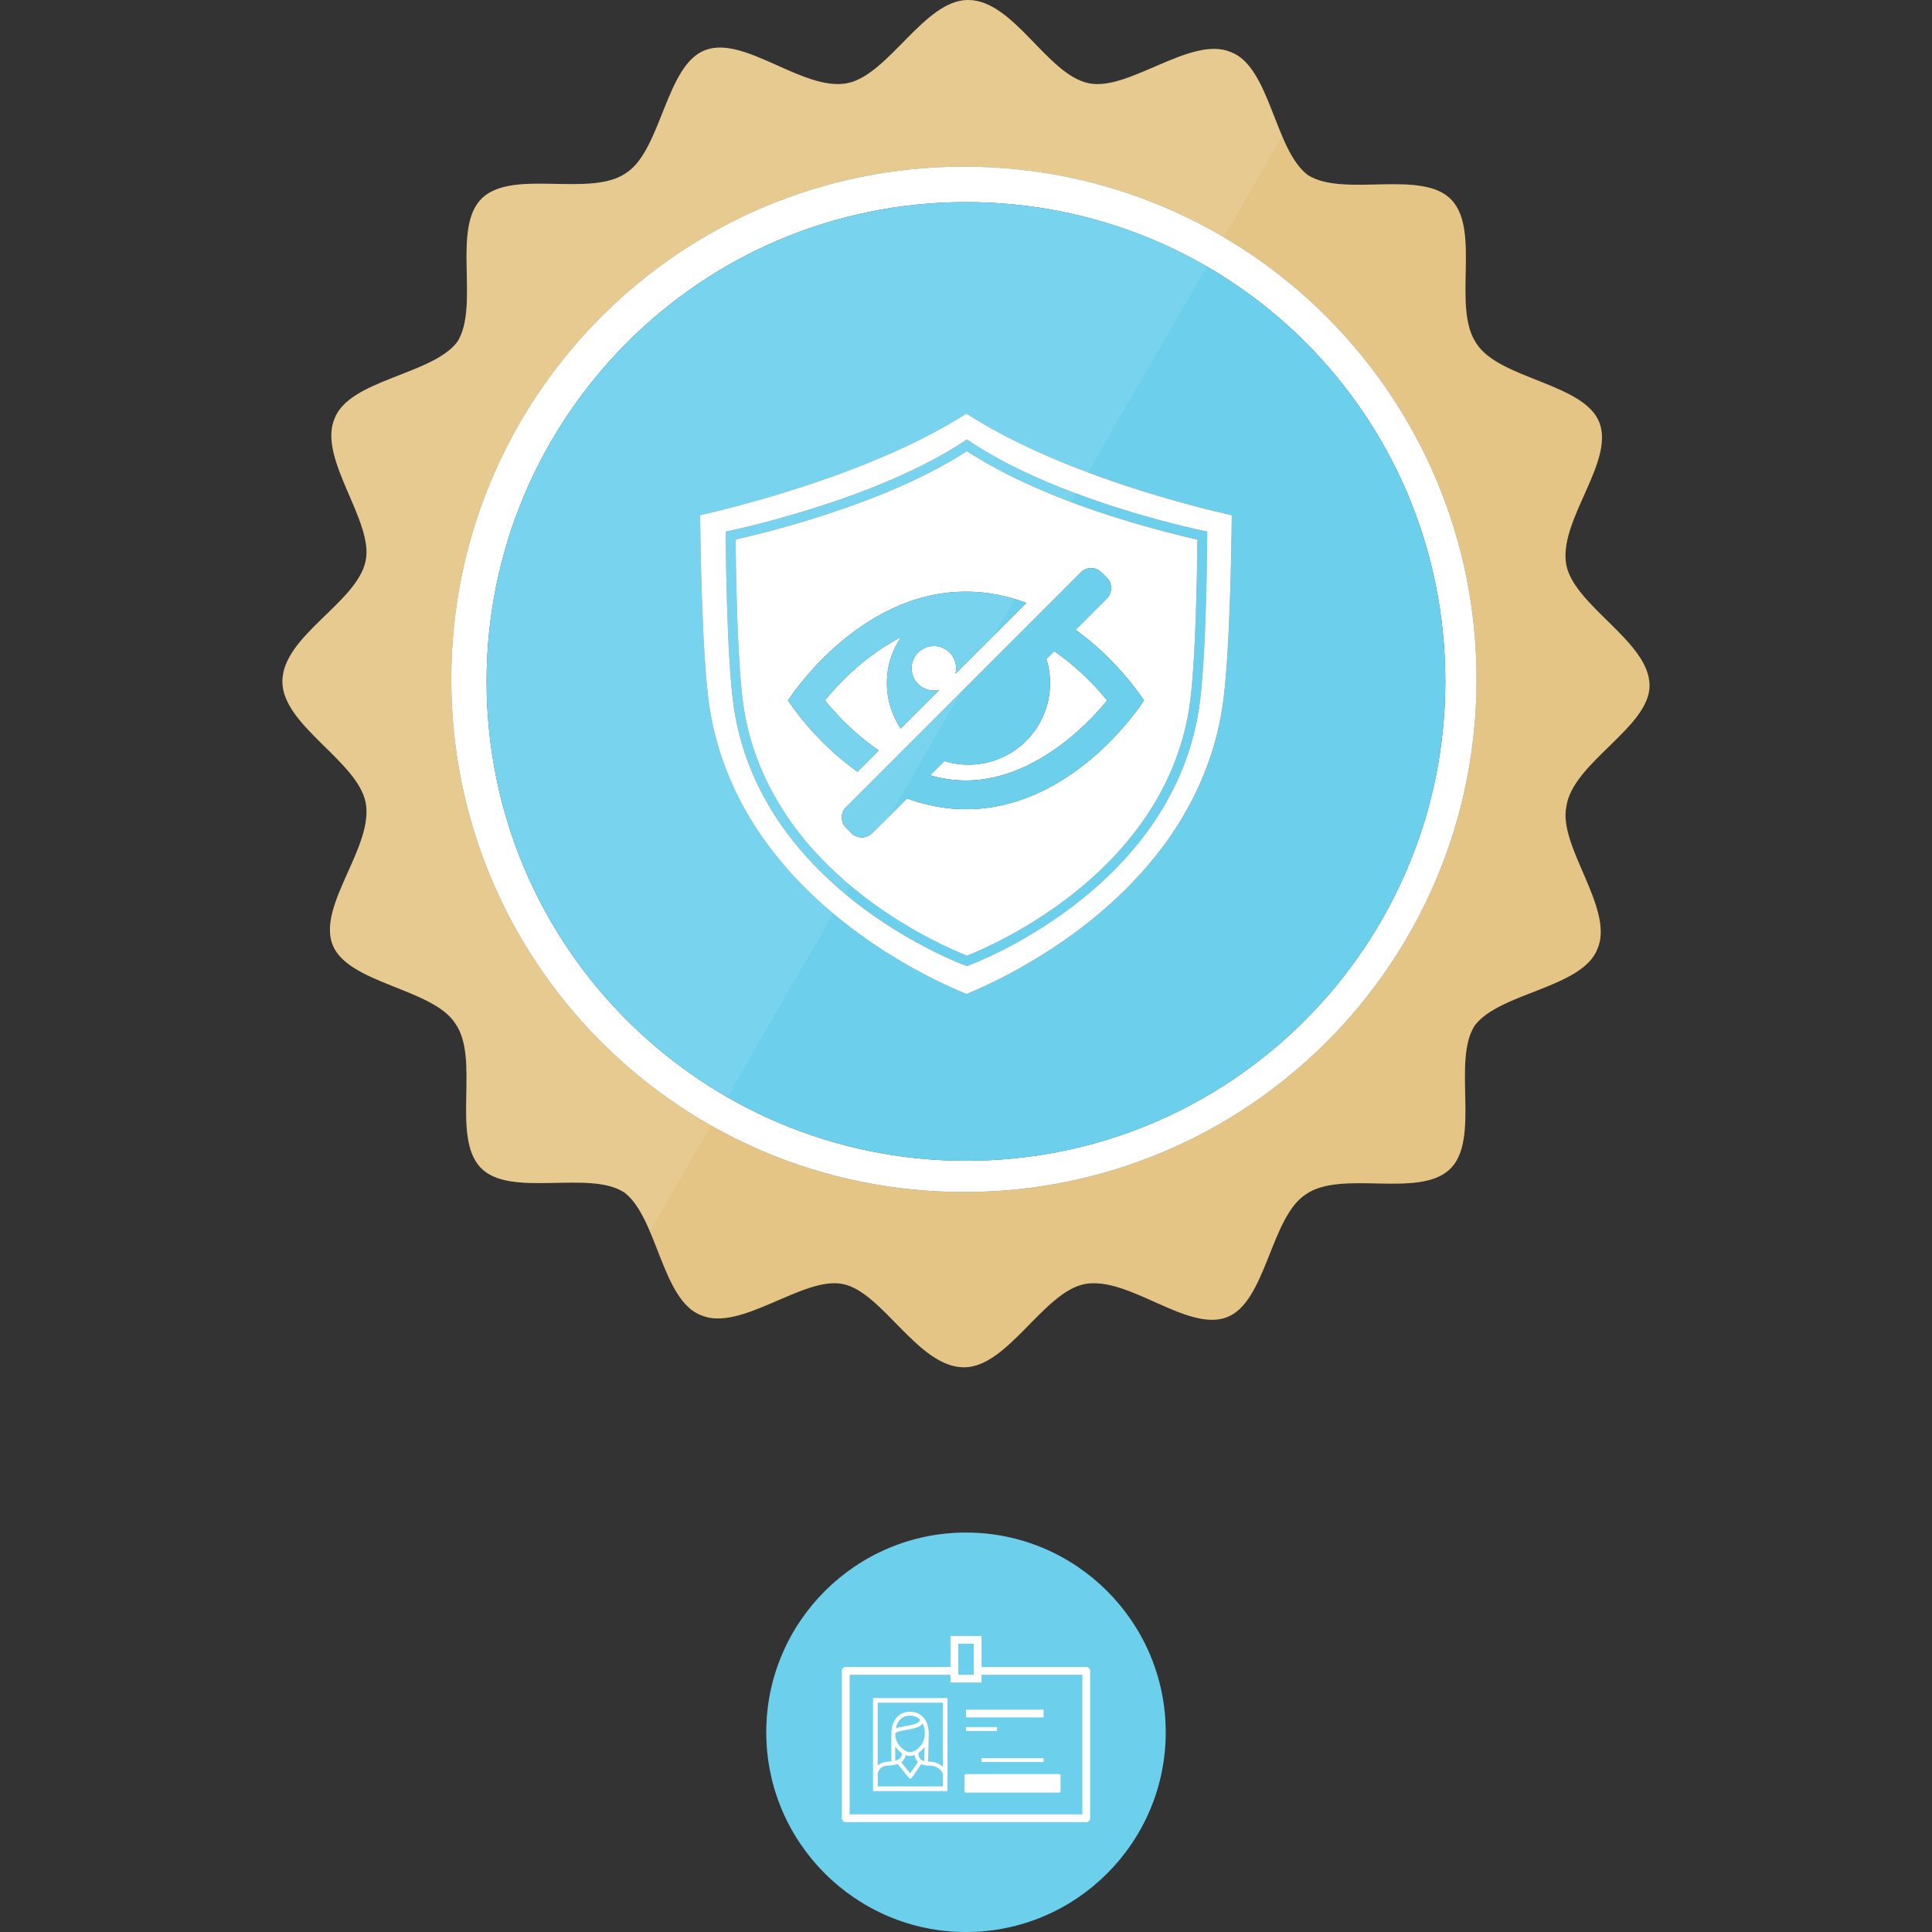
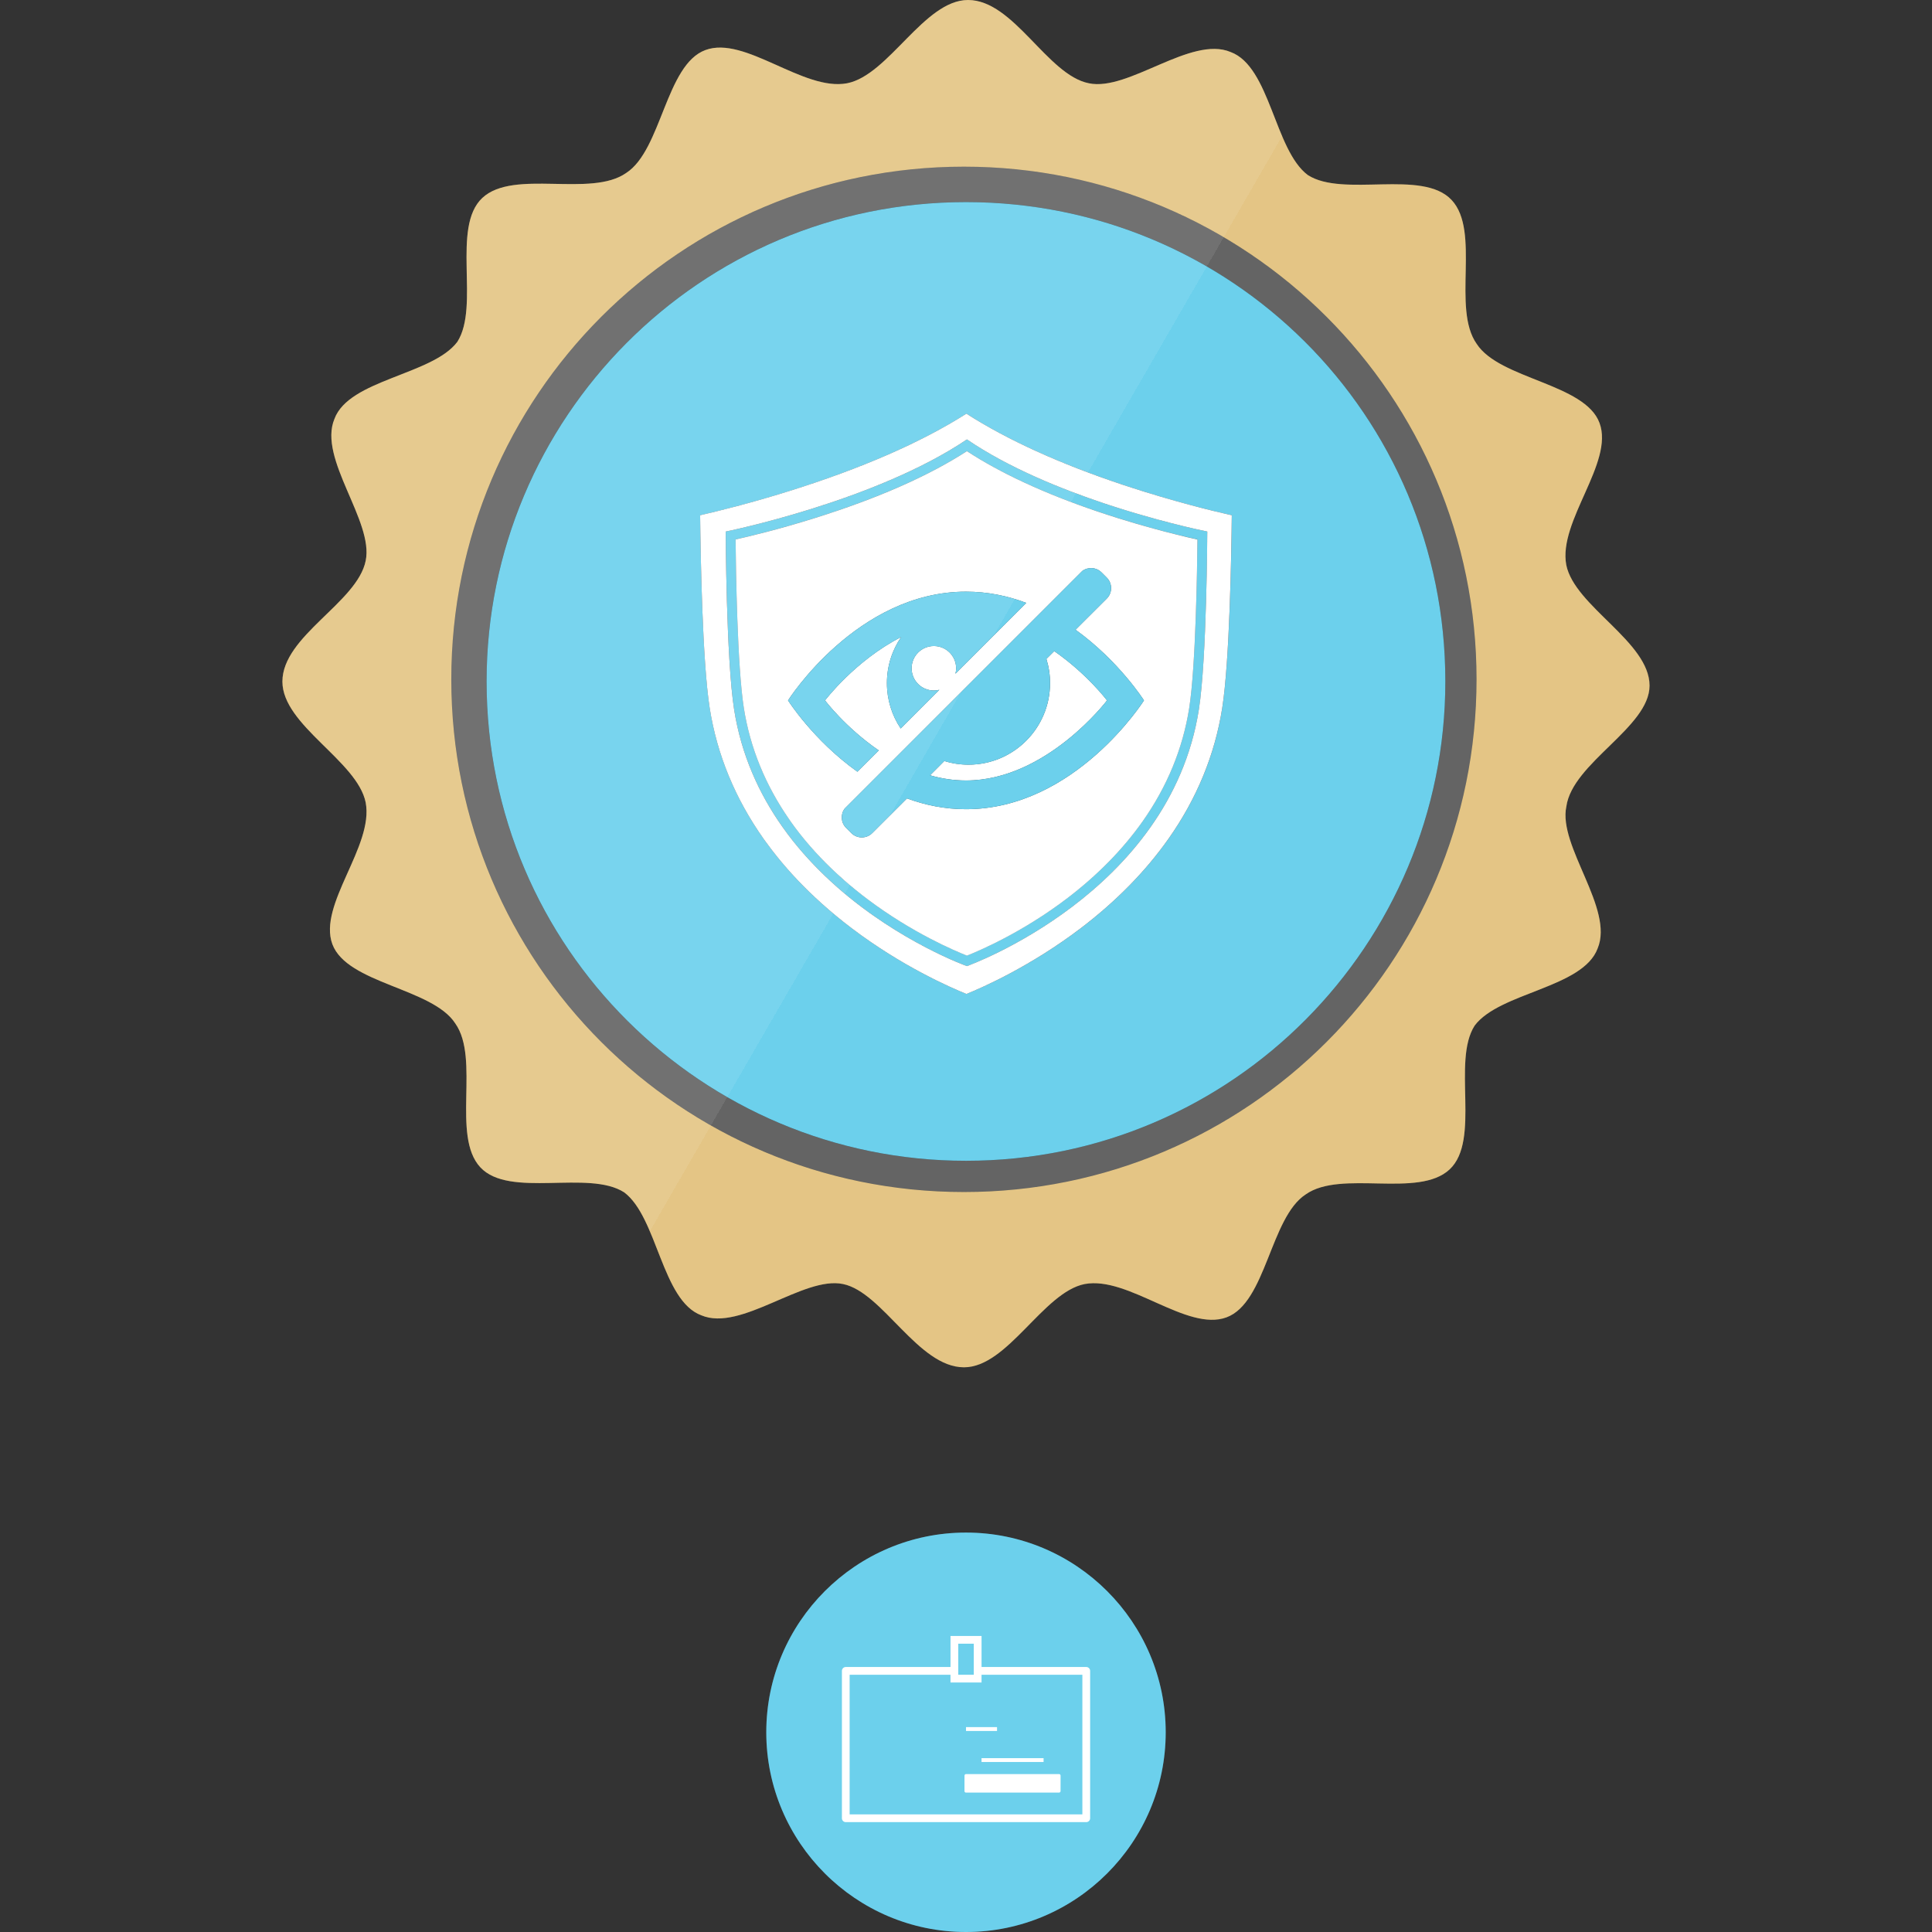
<svg xmlns="http://www.w3.org/2000/svg" xmlns:xlink="http://www.w3.org/1999/xlink" enable-background="new 0 0 240 240" height="240" viewBox="0 0 240 240" width="240">
  <rect x="0" y="0" width="240" height="240" fill="#333333" stroke="none" />
  <linearGradient id="a">
    <stop offset=".5" stop-color="#fff" />
    <stop offset=".5" stop-color="#fff" stop-opacity=".8" />
  </linearGradient>
  <linearGradient id="b" gradientTransform="matrix(1 0 0 -1 -.055 239.859)" gradientUnits="userSpaceOnUse" x1="-21.738" x2="262.178" xlink:href="#a" y1="237.183" y2="73.264" />
  <linearGradient id="c" gradientTransform="matrix(1 0 0 -1 -.055 239.859)" gradientUnits="userSpaceOnUse" x1="-21.778" x2="262.15" xlink:href="#a" y1="237.125" y2="73.199" />
  <linearGradient id="d" gradientTransform="matrix(1 0 0 -1 -.055 239.859)" gradientUnits="userSpaceOnUse" x1="-21.8" x2="262.119" xlink:href="#a" y1="237.077" y2="73.157" />
  <linearGradient id="e" gradientTransform="matrix(1 0 0 -1 -.055 239.859)" gradientUnits="userSpaceOnUse" x1="-22.713" x2="261.259" xlink:href="#a" y1="235.565" y2="71.613" />
  <linearGradient id="f" gradientTransform="matrix(1 0 0 -1 -.055 239.859)" gradientUnits="userSpaceOnUse" x1="-21.862" x2="262.058" xlink:href="#a" y1="236.97" y2="73.049" />
  <linearGradient id="g" gradientTransform="matrix(1 0 0 -1 -.055 239.859)" gradientUnits="userSpaceOnUse" x1="-21.725" x2="262.194" xlink:href="#a" y1="237.208" y2="73.287" />
  <linearGradient id="h" gradientTransform="matrix(1 0 0 -1 -.055 239.859)" gradientUnits="userSpaceOnUse" x1="-22.844" x2="261.048" xlink:href="#a" y1="235.244" y2="71.339" />
  <linearGradient id="i" gradientTransform="matrix(1 0 0 -1 -.055 239.859)" gradientUnits="userSpaceOnUse" x1="-22.592" x2="261.292" xlink:href="#a" y1="235.666" y2="71.766" />
  <linearGradient id="j" gradientTransform="matrix(1 0 0 -1 -.055 239.859)" gradientUnits="userSpaceOnUse" x1="-63.136" x2="220.801" xlink:href="#a" y1="130.434" y2="-33.497" />
  <linearGradient id="k" gradientTransform="matrix(1 0 0 -1 -.055 239.859)" gradientUnits="userSpaceOnUse" x1="-21.913" x2="262.016" xlink:href="#a" y1="236.897" y2="72.97" />
  <path d="m194.568 70.176c-1.021-5.441 5.953-12.707 4.133-17.625-1.805-4.918-12.416-5.431-15.264-9.836-3.115-4.412.527-13.989-3.115-17.873-3.629-3.885-13.446-.254-17.863-3.098-4.145-3.11-4.668-13.466-9.586-15.281-4.925-2.079-12.686 4.925-17.611 3.881-5.166-1.017-9.317-10.344-15.009-10.344-5.445 0-9.844 9.327-15.019 10.343-5.438 1.035-12.688-5.954-17.604-4.125-4.927 1.815-5.438 12.425-9.837 15.264-4.399 3.104-13.981-.526-17.875 3.104-3.89 3.64-.27 13.454-3.106 17.88-3.093 4.122-13.457 4.665-15.266 9.576-2.069 4.939 4.915 12.703 3.881 17.619-1.037 5.188-10.344 9.327-10.344 15.006 0 5.441 9.307 9.854 10.344 15.02 1.036 5.428-5.95 12.688-4.138 17.603 1.838 4.918 12.432 5.446 15.268 9.843 3.111 4.398-.507 13.975 3.111 17.873 3.622 3.896 13.459.26 17.876 3.115 4.134 3.107 4.668 13.455 9.585 15.275 4.92 2.076 12.692-4.929 17.6-3.888 4.938 1.019 9.322 10.343 15.024 10.343 5.437 0 9.836-9.324 14.992-10.343 5.441-1.021 12.7 5.953 17.615 4.139 4.936-1.818 5.438-12.425 9.848-15.278 4.396-3.104 13.984.533 17.873-3.104 3.891-3.643.258-13.446 3.113-17.869 3.109-4.132 13.449-4.661 15.271-9.579 2.072-4.936-4.932-12.705-3.887-17.624.756-5.444 10.336-9.85 10.336-15.023.004-5.438-9.31-9.839-10.346-14.994zm-74.824 77.902c-35.215 0-63.683-28.469-63.683-63.686 0-35.196 28.468-63.689 63.683-63.689 35.209 0 63.678 28.493 63.678 63.689-.002 35.217-28.469 63.686-63.678 63.686z" fill="#dbb35e" />
-   <path d="m119.744 20.702c-35.215 0-63.683 28.492-63.683 63.689 0 35.216 28.468 63.685 63.683 63.685 35.209 0 63.678-28.469 63.678-63.685-.002-35.197-28.469-63.689-63.678-63.689zm.254 123.495c-32.634 0-59.552-26.4-59.552-59.551 0-32.617 26.414-59.54 59.552-59.54 32.883 0 59.547 26.411 59.547 59.54 0 32.63-26.41 59.551-59.547 59.551z" fill="#fff" />
  <path d="m119.744 20.702c-35.215 0-63.683 28.492-63.683 63.689 0 35.216 28.468 63.685 63.683 63.685 35.209 0 63.678-28.469 63.678-63.685-.002-35.197-28.469-63.689-63.678-63.689zm.254 123.495c-32.634 0-59.552-26.4-59.552-59.551 0-32.617 26.414-59.54 59.552-59.54 32.883 0 59.547 26.411 59.547 59.54 0 32.63-26.41 59.551-59.547 59.551z" fill="url(#b)" opacity=".3" />
  <path d="m119.998 25.106c-33.138 0-59.552 26.923-59.552 59.54 0 33.151 26.918 59.551 59.552 59.551 33.137 0 59.547-26.923 59.547-59.551 0-33.129-26.664-59.54-59.547-59.54zm31.831 62.871c-.911 5.784-3.157 11.244-6.679 16.233-2.84 4.034-6.52 7.779-10.932 11.13-6.204 4.708-12.152 7.322-14.159 8.135-2.018-.813-7.994-3.428-14.224-8.139-1.312-.99-2.554-2.019-3.735-3.077-.306-.271-.605-.545-.896-.823-1.97-1.848-3.737-3.789-5.29-5.804-.252-.327-.495-.657-.737-.986-.106-.147-.213-.292-.317-.439-3.53-4.987-5.782-10.449-6.694-16.229-.922-5.845-1.142-19.214-1.189-23.972 2.175-.498 6.217-1.488 11.059-3.003 9-2.818 16.397-6.048 22.018-9.615 5.104 3.273 11.653 6.247 19.521 8.864.428.142.861.283 1.3.422.384.123.765.247 1.153.368 2.831.885 5.391 1.588 7.458 2.115.487.125.949.24 1.378.345.844.208 1.572.377 2.163.509-.052 4.765-.274 18.122-1.198 23.966z" fill="#3ec1e6" />
  <path d="m119.998 25.106c-33.138 0-59.552 26.923-59.552 59.54 0 33.151 26.918 59.551 59.552 59.551 33.137 0 59.547-26.923 59.547-59.551 0-33.129-26.664-59.54-59.547-59.54zm31.831 62.871c-.911 5.784-3.157 11.244-6.679 16.233-2.84 4.034-6.52 7.779-10.932 11.13-6.204 4.708-12.152 7.322-14.159 8.135-2.018-.813-7.994-3.428-14.224-8.139-1.312-.99-2.554-2.019-3.735-3.077-.306-.271-.605-.545-.896-.823-1.97-1.848-3.737-3.789-5.29-5.804-.252-.327-.495-.657-.737-.986-.106-.147-.213-.292-.317-.439-3.53-4.987-5.782-10.449-6.694-16.229-.922-5.845-1.142-19.214-1.189-23.972 2.175-.498 6.217-1.488 11.059-3.003 9-2.818 16.397-6.048 22.018-9.615 5.104 3.273 11.653 6.247 19.521 8.864.428.142.861.283 1.3.422.384.123.765.247 1.153.368 2.831.885 5.391 1.588 7.458 2.115.487.125.949.24 1.378.345.844.208 1.572.377 2.163.509-.052 4.765-.274 18.122-1.198 23.966z" fill="url(#c)" opacity=".3" />
  <path d="m147.229 65.416c-2.079-.499-5.163-1.305-8.668-2.427-.43-.136-.861-.276-1.3-.423-5.608-1.871-12.062-4.515-17.144-7.979-11.445 7.72-29.964 11.447-29.964 11.447s.054 15.842 1.048 22.128c.894 5.658 3.12 10.471 5.963 14.502.237.337.478.671.725.996 1.632 2.168 3.437 4.099 5.29 5.804.303.28.605.55.906.818 7.762 6.79 16.034 9.73 16.034 9.73s25.197-8.996 28.807-31.851c.993-6.287 1.049-22.128 1.049-22.128s-.488-.096-1.354-.292c-.389-.088-.857-.197-1.392-.325zm.496 22.554c-.793 5.011-2.741 9.748-5.791 14.069-2.459 3.483-5.635 6.713-9.44 9.604-5.566 4.222-10.892 6.475-12.376 7.064-1.483-.587-6.788-2.82-12.373-7.025-.972-.733-1.905-1.49-2.796-2.268-.311-.266-.612-.54-.907-.816-1.997-1.833-3.766-3.777-5.283-5.812-.179-.24-.354-.476-.522-.718-.067-.095-.131-.188-.196-.285-2.962-4.255-4.858-8.9-5.635-13.819-.826-5.227-.994-17.407-1.028-20.956 1.684-.375 5.35-1.248 9.83-2.651 7.777-2.433 14.132-5.229 18.904-8.316 4.213 2.753 9.644 5.264 16.185 7.481.429.144.859.285 1.293.427.457.149.918.296 1.384.443 2.847.888 5.36 1.561 7.245 2.027.51.123.975.236 1.391.332.445.103.826.188 1.141.257-.032 3.564-.203 15.737-1.026 20.962z" fill="#3ec1e6" />
  <path d="m147.229 65.416c-2.079-.499-5.163-1.305-8.668-2.427-.43-.136-.861-.276-1.3-.423-5.608-1.871-12.062-4.515-17.144-7.979-11.445 7.72-29.964 11.447-29.964 11.447s.054 15.842 1.048 22.128c.894 5.658 3.12 10.471 5.963 14.502.237.337.478.671.725.996 1.632 2.168 3.437 4.099 5.29 5.804.303.28.605.55.906.818 7.762 6.79 16.034 9.73 16.034 9.73s25.197-8.996 28.807-31.851c.993-6.287 1.049-22.128 1.049-22.128s-.488-.096-1.354-.292c-.389-.088-.857-.197-1.392-.325zm.496 22.554c-.793 5.011-2.741 9.748-5.791 14.069-2.459 3.483-5.635 6.713-9.44 9.604-5.566 4.222-10.892 6.475-12.376 7.064-1.483-.587-6.788-2.82-12.373-7.025-.972-.733-1.905-1.49-2.796-2.268-.311-.266-.612-.54-.907-.816-1.997-1.833-3.766-3.777-5.283-5.812-.179-.24-.354-.476-.522-.718-.067-.095-.131-.188-.196-.285-2.962-4.255-4.858-8.9-5.635-13.819-.826-5.227-.994-17.407-1.028-20.956 1.684-.375 5.35-1.248 9.83-2.651 7.777-2.433 14.132-5.229 18.904-8.316 4.213 2.753 9.644 5.264 16.185 7.481.429.144.859.285 1.293.427.457.149.918.296 1.384.443 2.847.888 5.36 1.561 7.245 2.027.51.123.975.236 1.391.332.445.103.826.188 1.141.257-.032 3.564-.203 15.737-1.026 20.962z" fill="url(#d)" opacity=".3" />
  <path d="m130.959 80.884-.973.968c.299.955.456 1.959.456 3.003 0 5.599-4.535 10.135-10.129 10.135-1.047 0-2.058-.157-3.005-.457l-1.771 1.776c1.415.408 2.911.645 4.468.645 9.989 0 17.513-9.948 17.513-9.948s-2.508-3.321-6.559-6.122z" fill="#fff" />
  <path d="m130.959 80.884-.973.968c.299.955.456 1.959.456 3.003 0 5.599-4.535 10.135-10.129 10.135-1.047 0-2.058-.157-3.005-.457l-1.771 1.776c1.415.408 2.911.645 4.468.645 9.989 0 17.513-9.948 17.513-9.948s-2.508-3.321-6.559-6.122z" fill="url(#e)" opacity=".3" />
  <path d="m146.219 66.425c-1.883-.465-4.397-1.139-7.247-2.026-.464-.147-.924-.295-1.383-.444-.434-.142-.864-.283-1.292-.427-6.539-2.218-11.971-4.729-16.185-7.482-4.772 3.088-11.127 5.884-18.904 8.316-4.48 1.404-8.146 2.277-9.83 2.652.034 3.547.2 15.729 1.028 20.956.776 4.917 2.674 9.562 5.635 13.819.065.096.129.19.196.285.169.242.344.478.521.718 1.518 2.035 3.287 3.977 5.284 5.812.294.274.599.548.907.816.892.778 1.822 1.535 2.796 2.268 5.585 4.206 10.889 6.439 12.373 7.025 1.485-.59 6.809-2.842 12.375-7.064 3.806-2.891 6.98-6.12 9.441-9.604 3.05-4.322 4.998-9.058 5.79-14.069.822-5.227.995-17.398 1.026-20.955-.314-.069-.696-.157-1.142-.258-.413-.101-.879-.215-1.389-.338zm-48.327 20.583s8.544-13.51 22.109-13.51c2.704 0 5.206.536 7.485 1.395l-8.797 8.797c.052-.212.086-.445.086-.674 0-1.528-1.241-2.764-2.764-2.764-1.531 0-2.767 1.238-2.767 2.764 0 1.528 1.237 2.761 2.767 2.761.233 0 .458-.026.676-.086l-4.8 4.805c-1.08-1.613-1.711-3.551-1.711-5.643 0-2.119.651-4.093 1.769-5.721-5.711 2.92-9.457 7.874-9.457 7.874s2.552 3.387 6.676 6.212l-2.654 2.65c-5.484-3.905-8.618-8.86-8.618-8.86zm22.111 13.514c-2.646 0-5.101-.515-7.335-1.342l-4.311 4.307c-.72.721-1.884.721-2.605 0l-.645-.643c-.654-.657-.712-1.677-.182-2.395l29.518-29.517c.719-.535 1.746-.475 2.397.18l.646.646c.721.718.715 1.887 0 2.602l-3.879 3.869c5.414 3.902 8.502 8.781 8.502 8.781s-8.541 13.512-22.106 13.512z" fill="#fff" />
  <path d="m146.219 66.425c-1.883-.465-4.397-1.139-7.247-2.026-.464-.147-.924-.295-1.383-.444-.434-.142-.864-.283-1.292-.427-6.539-2.218-11.971-4.729-16.185-7.482-4.772 3.088-11.127 5.884-18.904 8.316-4.48 1.404-8.146 2.277-9.83 2.652.034 3.547.2 15.729 1.028 20.956.776 4.917 2.674 9.562 5.635 13.819.065.096.129.19.196.285.169.242.344.478.521.718 1.518 2.035 3.287 3.977 5.284 5.812.294.274.599.548.907.816.892.778 1.822 1.535 2.796 2.268 5.585 4.206 10.889 6.439 12.373 7.025 1.485-.59 6.809-2.842 12.375-7.064 3.806-2.891 6.98-6.12 9.441-9.604 3.05-4.322 4.998-9.058 5.79-14.069.822-5.227.995-17.398 1.026-20.955-.314-.069-.696-.157-1.142-.258-.413-.101-.879-.215-1.389-.338zm-48.327 20.583s8.544-13.51 22.109-13.51c2.704 0 5.206.536 7.485 1.395l-8.797 8.797c.052-.212.086-.445.086-.674 0-1.528-1.241-2.764-2.764-2.764-1.531 0-2.767 1.238-2.767 2.764 0 1.528 1.237 2.761 2.767 2.761.233 0 .458-.026.676-.086l-4.8 4.805c-1.08-1.613-1.711-3.551-1.711-5.643 0-2.119.651-4.093 1.769-5.721-5.711 2.92-9.457 7.874-9.457 7.874s2.552 3.387 6.676 6.212l-2.654 2.65c-5.484-3.905-8.618-8.86-8.618-8.86zm22.111 13.514c-2.646 0-5.101-.515-7.335-1.342l-4.311 4.307c-.72.721-1.884.721-2.605 0l-.645-.643c-.654-.657-.712-1.677-.182-2.395l29.518-29.517c.719-.535 1.746-.475 2.397.18l.646.646c.721.718.715 1.887 0 2.602l-3.879 3.869c5.414 3.902 8.502 8.781 8.502 8.781s-8.541 13.512-22.106 13.512z" fill="url(#f)" opacity=".3" />
  <path d="m149.482 63.156c-2.066-.53-4.625-1.232-7.457-2.115-.389-.122-.77-.245-1.153-.368-.438-.139-.872-.28-1.3-.422-7.867-2.618-14.417-5.593-19.521-8.865-5.619 3.568-13.018 6.799-22.018 9.615-4.842 1.516-8.885 2.506-11.059 3.003.048 4.759.268 18.127 1.189 23.973.912 5.78 3.166 11.242 6.694 16.229.104.147.211.291.317.438.242.329.482.659.737.986 1.553 2.016 3.32 3.958 5.29 5.804.293.278.593.553.896.823 1.18 1.058 2.424 2.086 3.735 3.077 6.229 4.711 12.206 7.327 14.224 8.141 2.007-.813 7.955-3.43 14.159-8.137 4.412-3.351 8.092-7.097 10.932-11.13 3.521-4.989 5.766-10.449 6.679-16.233.924-5.843 1.146-19.201 1.192-23.967-.59-.131-1.318-.301-2.162-.509-.423-.105-.885-.218-1.374-.343zm-.558 25.005c-3.607 22.855-28.807 31.851-28.807 31.851s-8.271-2.94-16.033-9.73c-.304-.268-.605-.538-.907-.818-1.853-1.706-3.657-3.636-5.29-5.804-.247-.325-.487-.659-.725-.996-2.841-4.032-5.067-8.844-5.962-14.502-.995-6.287-1.049-22.128-1.049-22.128s18.521-3.727 29.965-11.447c5.081 3.464 11.534 6.108 17.142 7.979.438.147.872.288 1.301.423 3.506 1.123 6.589 1.929 8.668 2.427.534.128 1.005.238 1.392.324.864.195 1.353.291 1.353.291s-.055 15.844-1.048 22.13z" fill="#fff" />
-   <path d="m149.482 63.156c-2.066-.53-4.625-1.232-7.457-2.115-.389-.122-.77-.245-1.153-.368-.438-.139-.872-.28-1.3-.422-7.867-2.618-14.417-5.593-19.521-8.865-5.619 3.568-13.018 6.799-22.018 9.615-4.842 1.516-8.885 2.506-11.059 3.003.048 4.759.268 18.127 1.189 23.973.912 5.78 3.166 11.242 6.694 16.229.104.147.211.291.317.438.242.329.482.659.737.986 1.553 2.016 3.32 3.958 5.29 5.804.293.278.593.553.896.823 1.18 1.058 2.424 2.086 3.735 3.077 6.229 4.711 12.206 7.327 14.224 8.141 2.007-.813 7.955-3.43 14.159-8.137 4.412-3.351 8.092-7.097 10.932-11.13 3.521-4.989 5.766-10.449 6.679-16.233.924-5.843 1.146-19.201 1.192-23.967-.59-.131-1.318-.301-2.162-.509-.423-.105-.885-.218-1.374-.343zm-.558 25.005c-3.607 22.855-28.807 31.851-28.807 31.851s-8.271-2.94-16.033-9.73c-.304-.268-.605-.538-.907-.818-1.853-1.706-3.657-3.636-5.29-5.804-.247-.325-.487-.659-.725-.996-2.841-4.032-5.067-8.844-5.962-14.502-.995-6.287-1.049-22.128-1.049-22.128s18.521-3.727 29.965-11.447c5.081 3.464 11.534 6.108 17.142 7.979.438.147.872.288 1.301.423 3.506 1.123 6.589 1.929 8.668 2.427.534.128 1.005.238 1.392.324.864.195 1.353.291 1.353.291s-.055 15.844-1.048 22.13z" fill="url(#g)" opacity=".3" />
  <path d="m109.164 93.221c-4.122-2.825-6.676-6.213-6.676-6.213s3.746-4.952 9.457-7.873c-1.117 1.628-1.769 3.602-1.769 5.72 0 2.092.631 4.03 1.711 5.644l4.8-4.806c-.218.06-.442.086-.676.086-1.531 0-2.767-1.235-2.767-2.762s1.238-2.764 2.767-2.764c1.524 0 2.764 1.238 2.764 2.764 0 .229-.034.462-.086.675l8.797-8.797c-2.279-.859-4.781-1.396-7.485-1.396-13.565 0-22.109 13.51-22.109 13.51s3.135 4.954 8.618 8.863z" fill="#3ec1e6" />
  <path d="m109.164 93.221c-4.122-2.825-6.676-6.213-6.676-6.213s3.746-4.952 9.457-7.873c-1.117 1.628-1.769 3.602-1.769 5.72 0 2.092.631 4.03 1.711 5.644l4.8-4.806c-.218.06-.442.086-.676.086-1.531 0-2.767-1.235-2.767-2.762s1.238-2.764 2.767-2.764c1.524 0 2.764 1.238 2.764 2.764 0 .229-.034.462-.086.675l8.797-8.797c-2.279-.859-4.781-1.396-7.485-1.396-13.565 0-22.109 13.51-22.109 13.51s3.135 4.954 8.618 8.863z" fill="url(#h)" opacity=".3" />
  <path d="m133.607 78.228 3.879-3.869c.715-.715.721-1.884 0-2.603l-.646-.646c-.655-.656-1.679-.715-2.397-.18l-29.518 29.517c-.53.72-.472 1.739.182 2.395l.645.643c.722.722 1.886.722 2.605 0l4.311-4.307c2.236.828 4.689 1.343 7.335 1.343 13.565 0 22.106-13.514 22.106-13.514s-3.084-4.877-8.502-8.779zm-13.604 18.729c-1.557 0-3.053-.237-4.468-.645l1.771-1.776c.947.299 1.959.456 3.005.456 5.593 0 10.129-4.536 10.129-10.135 0-1.043-.157-2.048-.455-3.003l.974-.969c4.049 2.803 6.555 6.125 6.555 6.125s-7.522 9.947-17.511 9.947z" fill="#3ec1e6" />
  <path d="m133.607 78.228 3.879-3.869c.715-.715.721-1.884 0-2.603l-.646-.646c-.655-.656-1.679-.715-2.397-.18l-29.518 29.517c-.53.72-.472 1.739.182 2.395l.645.643c.722.722 1.886.722 2.605 0l4.311-4.307c2.236.828 4.689 1.343 7.335 1.343 13.565 0 22.106-13.514 22.106-13.514s-3.084-4.877-8.502-8.779zm-13.604 18.729c-1.557 0-3.053-.237-4.468-.645l1.771-1.776c.947.299 1.959.456 3.005.456 5.593 0 10.129-4.536 10.129-10.135 0-1.043-.157-2.048-.455-3.003l.974-.969c4.049 2.803 6.555 6.125 6.555 6.125s-7.522 9.947-17.511 9.947z" fill="url(#i)" opacity=".3" />
  <path d="m144.808 215.189c0-13.681-11.13-24.807-24.807-24.807-13.68 0-24.811 11.124-24.811 24.807 0 13.681 11.131 24.811 24.811 24.811 13.677 0 24.807-11.13 24.807-24.811z" fill="#3ec1e6" />
  <path d="m144.808 215.189c0-13.681-11.13-24.807-24.807-24.807-13.68 0-24.811 11.124-24.811 24.807 0 13.681 11.131 24.811 24.811 24.811 13.677 0 24.807-11.13 24.807-24.811z" fill="url(#j)" opacity=".3" />
  <g fill="#fff">
    <path d="m135.42 207.562v18.308c0 .267-.215.482-.482.482h-29.873c-.265 0-.48-.216-.48-.482v-18.308c0-.268.216-.482.48-.482h13.01v-3.856h3.857v3.856h13.008c.265 0 .48.215.48.482zm-16.382.483h1.927v-3.857h-1.927zm15.417 0h-12.525v.961h-3.857v-.961h-12.528v17.344h28.911v-17.344z" />
-     <path d="m108.452 210.935h9.25v11.564h-9.25zm8.672 10.985v-1.569c-.201-.639-.949-1.025-1.648-1.025-.22 0-.651 0-1.044-.171l-1.153 1.677c-.045.064-.113.104-.193.107-.001 0-.005 0-.006 0-.074 0-.143-.037-.188-.094l-1.379-1.719c-.31.115-.674.186-1.097.186-.749 0-1.239.365-1.384.991v1.612h8.093v.005zm-2.313-3.145.043-1.786c-.216.312-.479.576-.763.771.003.574.216.886.72 1.015zm-2.862.131 1.112 1.39.964-1.403c-.204-.192-.356-.474-.405-.88-.191.075-.385.117-.572.117-.171 0-.354-.041-.533-.104-.067.365-.261.662-.566.88zm2.941-3.522c-.002-.445-.082-.898-.271-1.285-.361.509-1.245.659-2.049.8-.606.103-1.362.231-1.362.489 0 1.289 1.117 2.26 1.839 2.26.725 0 1.84-.971 1.84-2.26zm-.598-1.765c-.287-.301-.693-.495-1.246-.495-1.074 0-1.602.736-1.771 1.585.325-.137.762-.212 1.213-.288.978-.165 1.728-.336 1.804-.802zm-3.083 3.317v1.792c.425-.119.821-.384.849-.933-.321-.208-.619-.504-.849-.859zm-2.179-5.424v7.823c.332-.323.807-.502 1.383-.502.088 0 .197-.007.315-.021v-3.429c0-1.667.912-2.744 2.321-2.744 1.411 0 2.322 1.077 2.322 2.744v.007l0 0-.08 3.448c.061 0 .116.006.184.006.662 0 1.248.252 1.648.649v-7.982h-8.093z" />
-     <path d="m120.001 212.381h9.636v.962h-9.636z" />
    <path d="m120.001 214.547h3.854v.482h-3.854z" />
    <path d="m121.93 218.404h7.707v.479h-7.707z" />
    <path d="m119.814 220.57-.003 1.925c0 .051.017.101.053.135.035.036.082.053.132.053h11.562c.104 0 .188-.083.188-.184l.004-1.929c0-.05-.021-.097-.053-.132-.035-.035-.085-.056-.132-.056h-11.564c-.103.001-.187.085-.187.188z" />
  </g>
  <path d="m194.568 70.176c-1.021-5.441 5.953-12.707 4.133-17.625-1.805-4.918-12.416-5.431-15.264-9.836-3.115-4.412.527-13.989-3.115-17.873-3.629-3.885-13.446-.254-17.863-3.098-4.145-3.11-4.668-13.466-9.586-15.281-4.925-2.079-12.686 4.925-17.611 3.881-5.166-1.017-9.317-10.344-15.009-10.344-5.445 0-9.844 9.327-15.019 10.343-5.438 1.035-12.688-5.954-17.604-4.125-4.927 1.815-5.438 12.425-9.837 15.264-4.399 3.104-13.981-.526-17.875 3.104-3.89 3.64-.27 13.454-3.106 17.88-3.093 4.122-13.457 4.665-15.266 9.576-2.069 4.939 4.915 12.703 3.881 17.619-1.037 5.188-10.344 9.327-10.344 15.006 0 5.441 9.307 9.854 10.344 15.02 1.036 5.428-5.95 12.688-4.138 17.603 1.838 4.918 12.432 5.446 15.268 9.843 3.111 4.398-.507 13.975 3.111 17.873 3.622 3.896 13.459.26 17.876 3.115 4.134 3.107 4.668 13.455 9.585 15.275 4.92 2.076 12.692-4.929 17.6-3.888 4.938 1.019 9.322 10.343 15.024 10.343 5.437 0 9.836-9.324 14.992-10.343 5.441-1.021 12.7 5.953 17.615 4.139 4.936-1.818 5.438-12.425 9.848-15.278 4.396-3.104 13.984.533 17.873-3.104 3.891-3.643.258-13.446 3.113-17.869 3.109-4.132 13.449-4.661 15.271-9.579 2.072-4.936-4.932-12.705-3.887-17.624.756-5.444 10.336-9.85 10.336-15.023.004-5.438-9.31-9.839-10.346-14.994zm-74.824 77.902c-35.215 0-63.683-28.469-63.683-63.686 0-35.196 28.468-63.689 63.683-63.689 35.209 0 63.678 28.493 63.678 63.689-.002 35.217-28.469 63.686-63.678 63.686z" fill="url(#k)" opacity=".3" />
</svg>